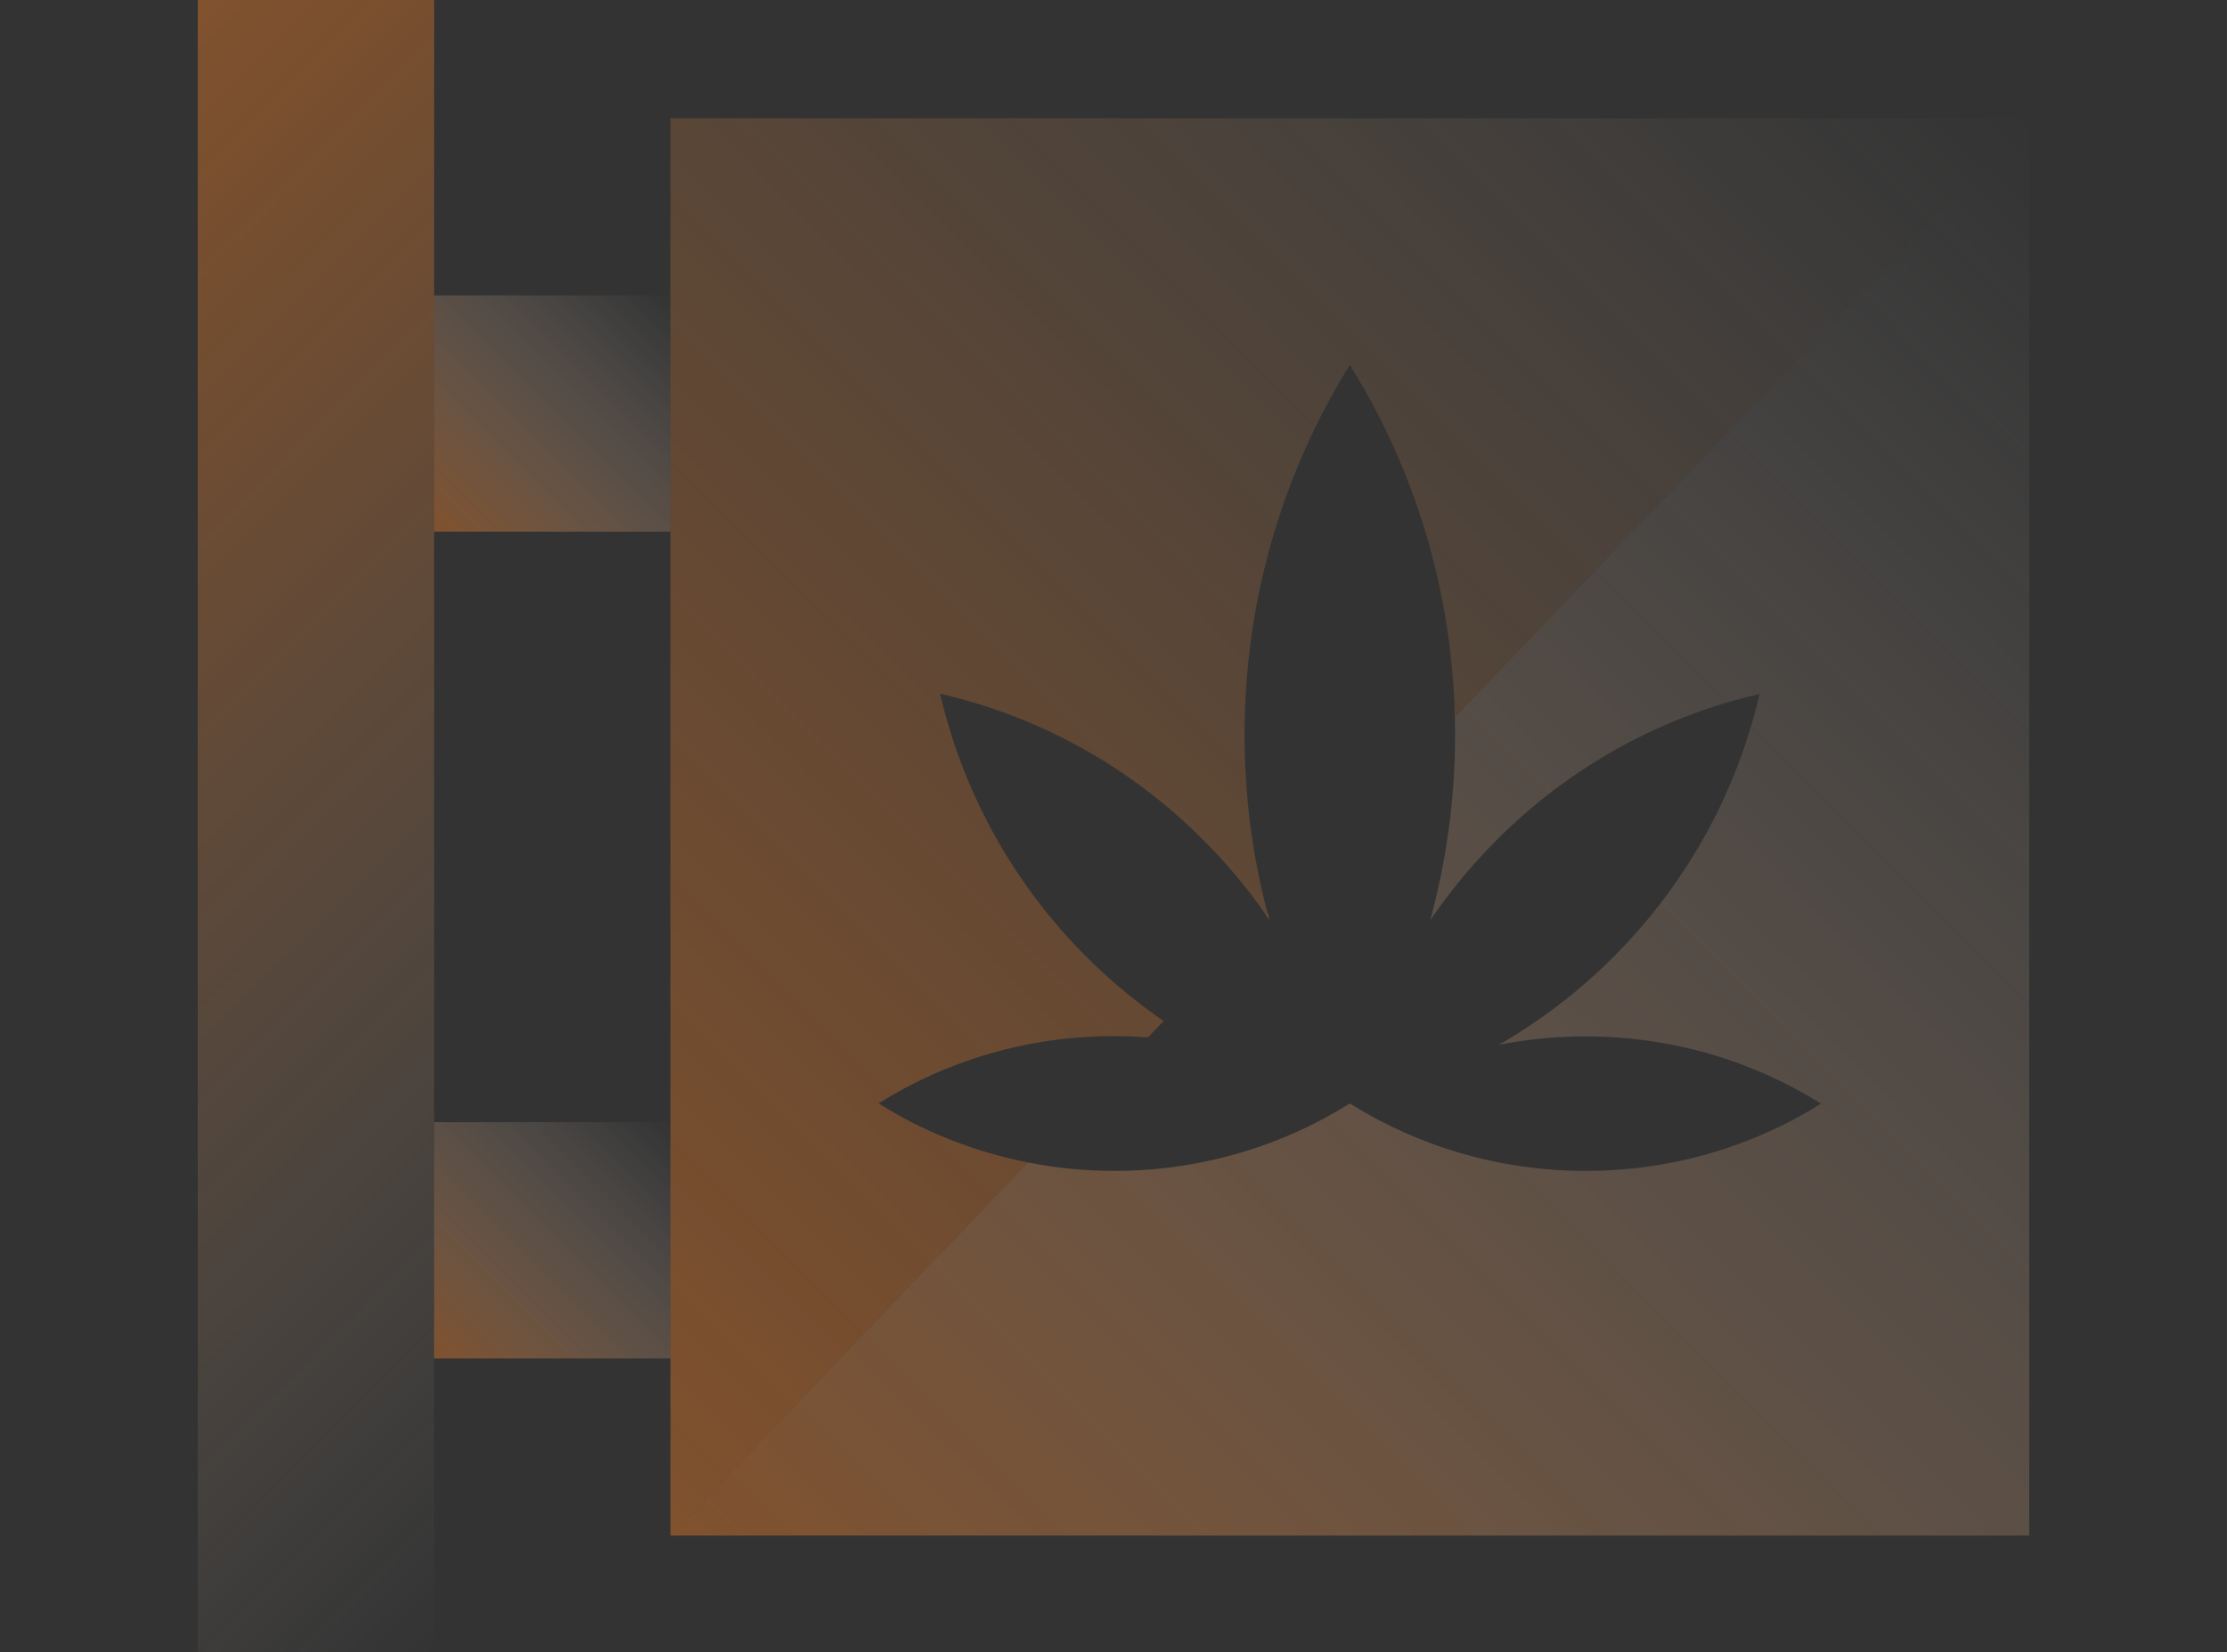
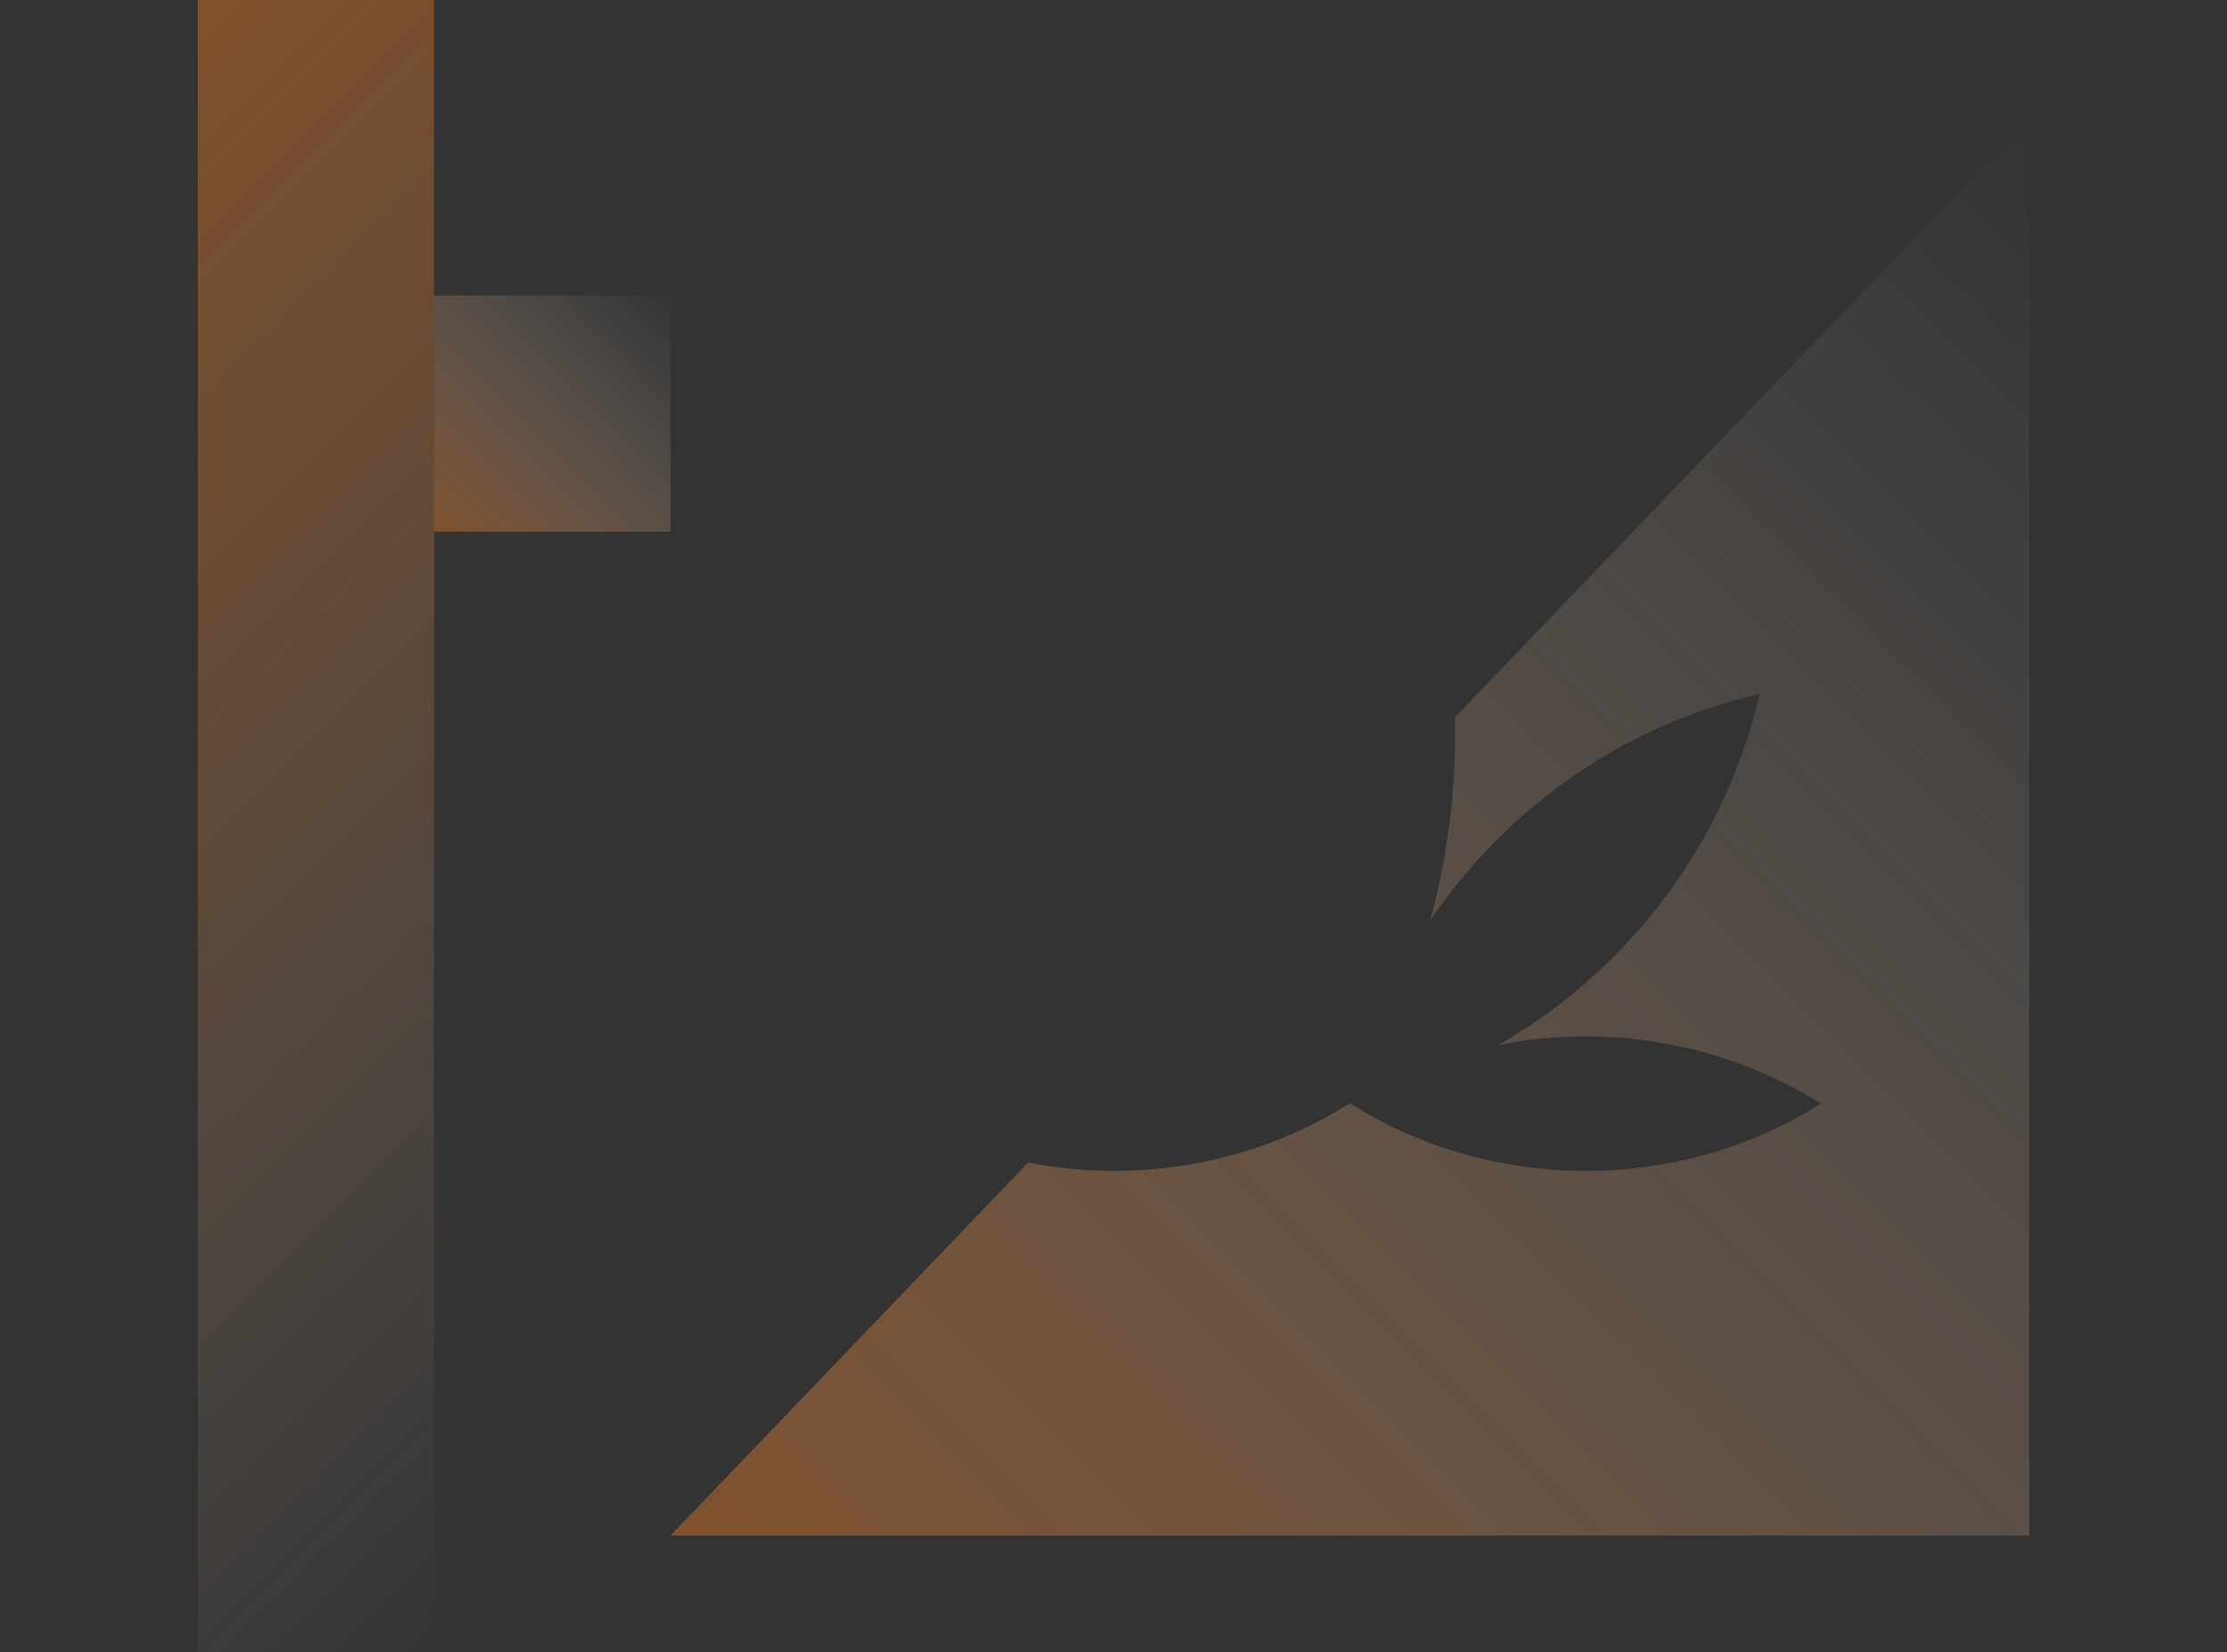
<svg xmlns="http://www.w3.org/2000/svg" version="1.1" id="Layer_1" x="0px" y="0px" viewBox="0 0 768 570" style="enable-background:new 0 0 768 570;" xml:space="preserve">
  <rect x="0" y="0" width="768" height="570" fill="#333333" stroke="none" />
  <style type="text/css">
	.st0{opacity:0.4;fill-rule:evenodd;clip-rule:evenodd;fill:url(#Fill-1_1_);enable-background:new    ;}
	.st1{opacity:0.4;fill-rule:evenodd;clip-rule:evenodd;fill:url(#Fill-2_1_);enable-background:new    ;}
	.st2{opacity:0.4;fill-rule:evenodd;clip-rule:evenodd;fill:url(#Fill-3_1_);enable-background:new    ;}
	.st3{opacity:0.4;fill-rule:evenodd;clip-rule:evenodd;fill:url(#SVGID_1_);enable-background:new    ;}
	.st4{opacity:0.4;fill:url(#SVGID_2_);enable-background:new    ;}
	.st5{opacity:0.4;fill-rule:evenodd;clip-rule:evenodd;fill:url(#SVGID_3_);enable-background:new    ;}
</style>
  <linearGradient id="Fill-1_1_" gradientUnits="userSpaceOnUse" x1="149.7" y1="-534.6" x2="231.2" y2="-616.1" gradientTransform="matrix(1 0 0 1 0 718)">
    <stop offset="7.027116e-04" style="stop-color:#F58025" />
    <stop offset="1" style="stop-color:#FFFFFF;stop-opacity:0" />
  </linearGradient>
  <polygon id="Fill-1" class="st0" points="149.7,183.4 231.2,183.4 231.2,101.9 149.7,101.9 " />
  <linearGradient id="Fill-2_1_" gradientUnits="userSpaceOnUse" x1="149.7" y1="-249.4" x2="231.2" y2="-330.9" gradientTransform="matrix(1 0 0 1 0 718)">
    <stop offset="7.027116e-04" style="stop-color:#F58025" />
    <stop offset="1" style="stop-color:#FFFFFF;stop-opacity:0" />
  </linearGradient>
-   <polygon id="Fill-2" class="st1" points="149.7,468.6 231.2,468.6 231.2,387.1 149.7,387.1 " />
  <linearGradient id="Fill-3_1_" gradientUnits="userSpaceOnUse" x1="-54.025" y1="-595.775" x2="271.925" y2="-269.825" gradientTransform="matrix(1 0 0 1 0 718)">
    <stop offset="7.027116e-04" style="stop-color:#F58025" />
    <stop offset="0.148" style="stop-color:#F58229;stop-opacity:0.853" />
    <stop offset="0.284" style="stop-color:#F68934;stop-opacity:0.716" />
    <stop offset="0.417" style="stop-color:#F79447;stop-opacity:0.584" />
    <stop offset="0.547" style="stop-color:#F8A361;stop-opacity:0.453" />
    <stop offset="0.675" style="stop-color:#F9B783;stop-opacity:0.325" />
    <stop offset="0.802" style="stop-color:#FBCFAD;stop-opacity:0.198" />
    <stop offset="0.926" style="stop-color:#FDECDE;stop-opacity:7.420063e-02" />
    <stop offset="1" style="stop-color:#FFFFFF;stop-opacity:0" />
  </linearGradient>
  <polygon id="Fill-3" class="st2" points="68.2,570.4 149.7,570.4 149.7,0 68.2,0 " />
  <linearGradient id="SVGID_1_" gradientUnits="userSpaceOnUse" x1="108.975" y1="162.525" x2="587.725" y2="641.275" gradientTransform="matrix(1 0 0 -1 0 570)">
    <stop offset="7.027116e-04" style="stop-color:#F58025" />
    <stop offset="0.211" style="stop-color:#F58228;stop-opacity:0.789" />
    <stop offset="0.353" style="stop-color:#F68731;stop-opacity:0.647" />
    <stop offset="0.475" style="stop-color:#F69040;stop-opacity:0.525" />
    <stop offset="0.585" style="stop-color:#F79C55;stop-opacity:0.415" />
    <stop offset="0.688" style="stop-color:#F8AC71;stop-opacity:0.312" />
    <stop offset="0.785" style="stop-color:#FAC093;stop-opacity:0.215" />
    <stop offset="0.877" style="stop-color:#FCD8BC;stop-opacity:0.123" />
    <stop offset="0.964" style="stop-color:#FEF3EA;stop-opacity:3.606319e-02" />
    <stop offset="1" style="stop-color:#FFFFFF;stop-opacity:0" />
  </linearGradient>
-   <path class="st3" d="M303,380.6c23.4-14.7,51.4-23.2,81.2-23.2c3.9,0,7.8,0.2,11.7,0.4l5.4-5.6c-9.4-6.5-18.3-13.8-26.6-22.1  c-25.9-25.9-42.8-57.6-50.5-90.8c33.2,7.6,64.9,24.5,90.8,50.5c8,8,15.2,16.6,21.5,25.7l0.6-0.6c-5.2-19.7-7.9-40.3-7.9-61.6  c0-46.7,13.4-90.6,36.3-127.4c22.1,35.4,35.2,77.1,36.2,121.6L699.8,40.8H231.2v488.9L354.6,401C335.9,397.3,318.4,390.4,303,380.6z  " />
  <linearGradient id="SVGID_2_" gradientUnits="userSpaceOnUse" x1="231.2" y1="253.85" x2="699.8" y2="253.85" gradientTransform="matrix(1 0 0 -1 0 570)">
    <stop offset="0" style="stop-color:#F58025" />
    <stop offset="0.109" style="stop-color:#F7964C;stop-opacity:0.891" />
    <stop offset="0.279" style="stop-color:#F9B682;stop-opacity:0.721" />
    <stop offset="0.446" style="stop-color:#FBD0AF;stop-opacity:0.554" />
    <stop offset="0.605" style="stop-color:#FDE5D2;stop-opacity:0.395" />
    <stop offset="0.754" style="stop-color:#FEF3EB;stop-opacity:0.246" />
    <stop offset="0.89" style="stop-color:#FFFCFA;stop-opacity:0.11" />
    <stop offset="1" style="stop-color:#FFFFFF;stop-opacity:0" />
  </linearGradient>
-   <path class="st4" d="M437.1,314.9l-0.6,0.6c0.4,0.6,0.9,1.3,1.3,1.9C437.6,316.6,437.3,315.7,437.1,314.9z" />
  <linearGradient id="SVGID_3_" gradientUnits="userSpaceOnUse" x1="343.275" y1="-71.775" x2="822.025" y2="406.975" gradientTransform="matrix(1 0 0 -1 0 570)">
    <stop offset="7.027116e-04" style="stop-color:#F58025" />
    <stop offset="1" style="stop-color:#FFFFFF;stop-opacity:0" />
  </linearGradient>
  <path class="st5" d="M501.7,247.5c0,1.9,0.1,3.8,0.1,5.8c0,22.2-3,43.8-8.6,64.2c6.6-9.7,14.2-19,22.8-27.6  c25.9-26,57.6-42.9,90.8-50.5c-7.7,33.2-24.6,64.9-50.5,90.8c-12,12-25.3,22.1-39.4,30.2c9.7-1.9,19.7-2.9,29.9-2.9  c29.8,0,57.7,8.5,81.2,23.2c-23.4,14.7-51.4,23.2-81.2,23.2s-57.7-8.5-81.2-23.2c0,0,0,0,0.1,0c-0.1,0-0.1,0-0.2,0s-0.1,0-0.2,0  c0,0,0,0,0.1,0c-23.5,14.7-51.4,23.2-81.2,23.2c-10.1,0-20-1-29.6-2.9L231.2,529.7h468.6V40.8L501.7,247.5z" />
</svg>